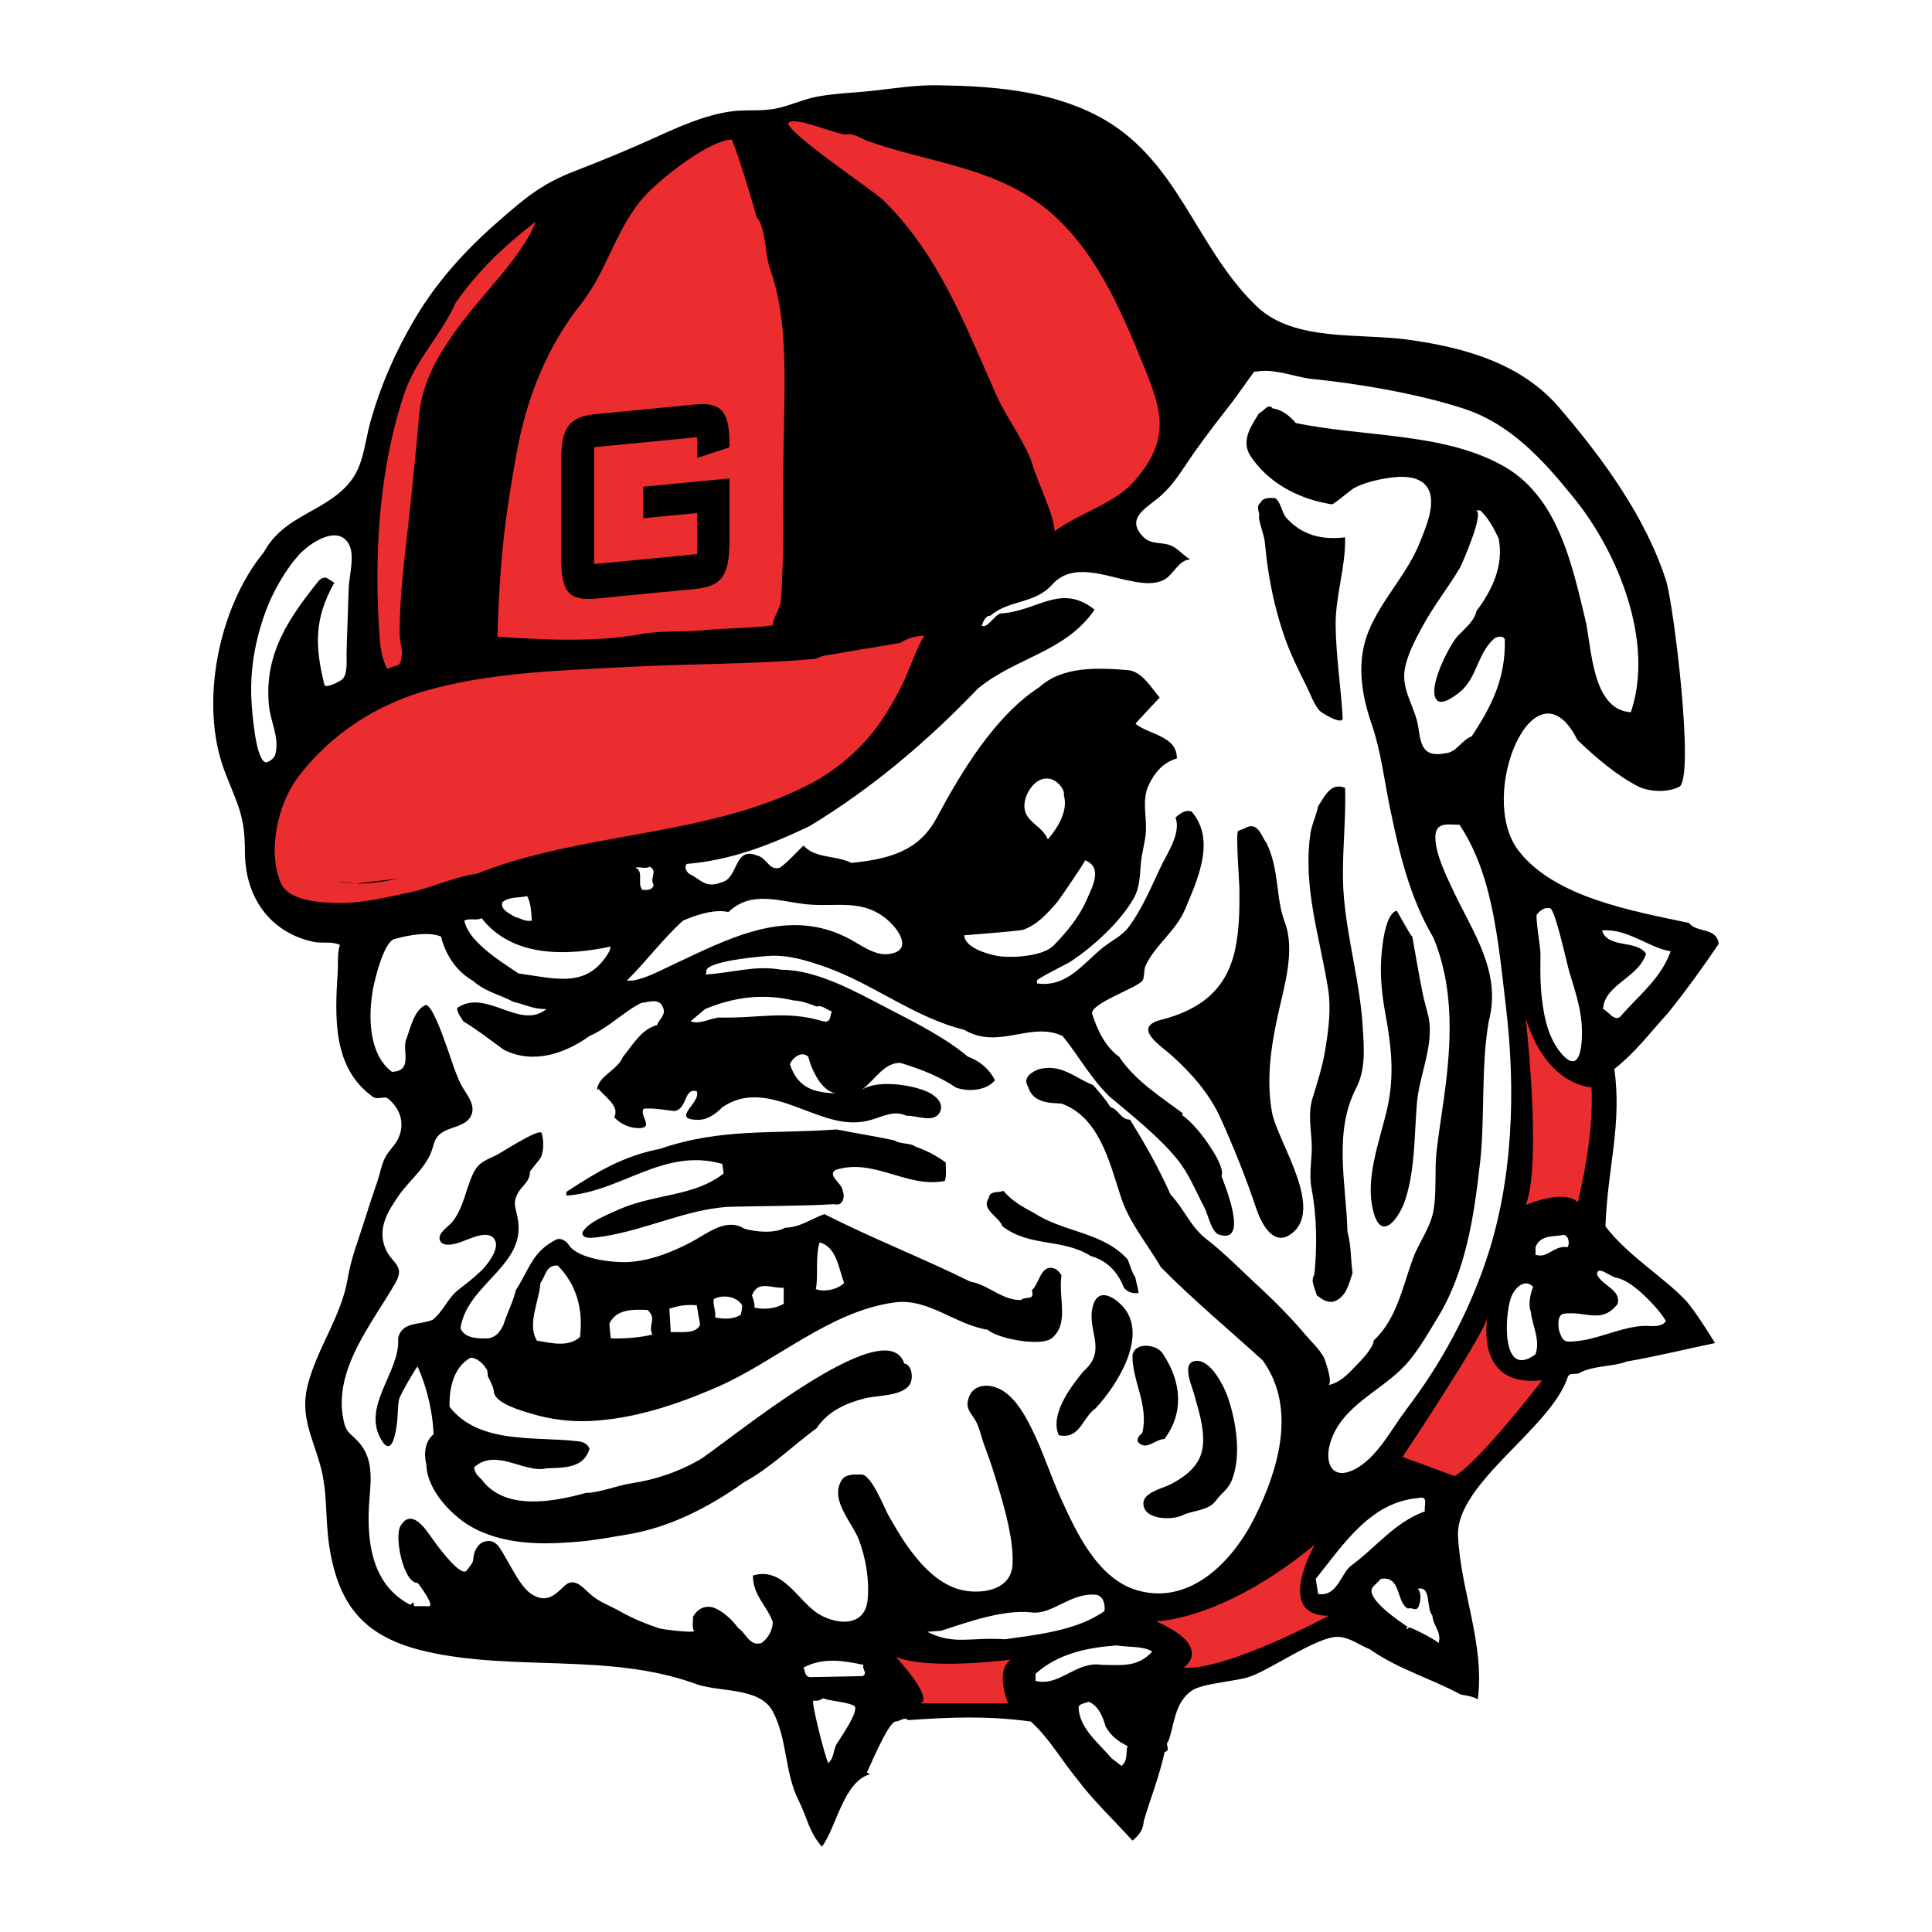
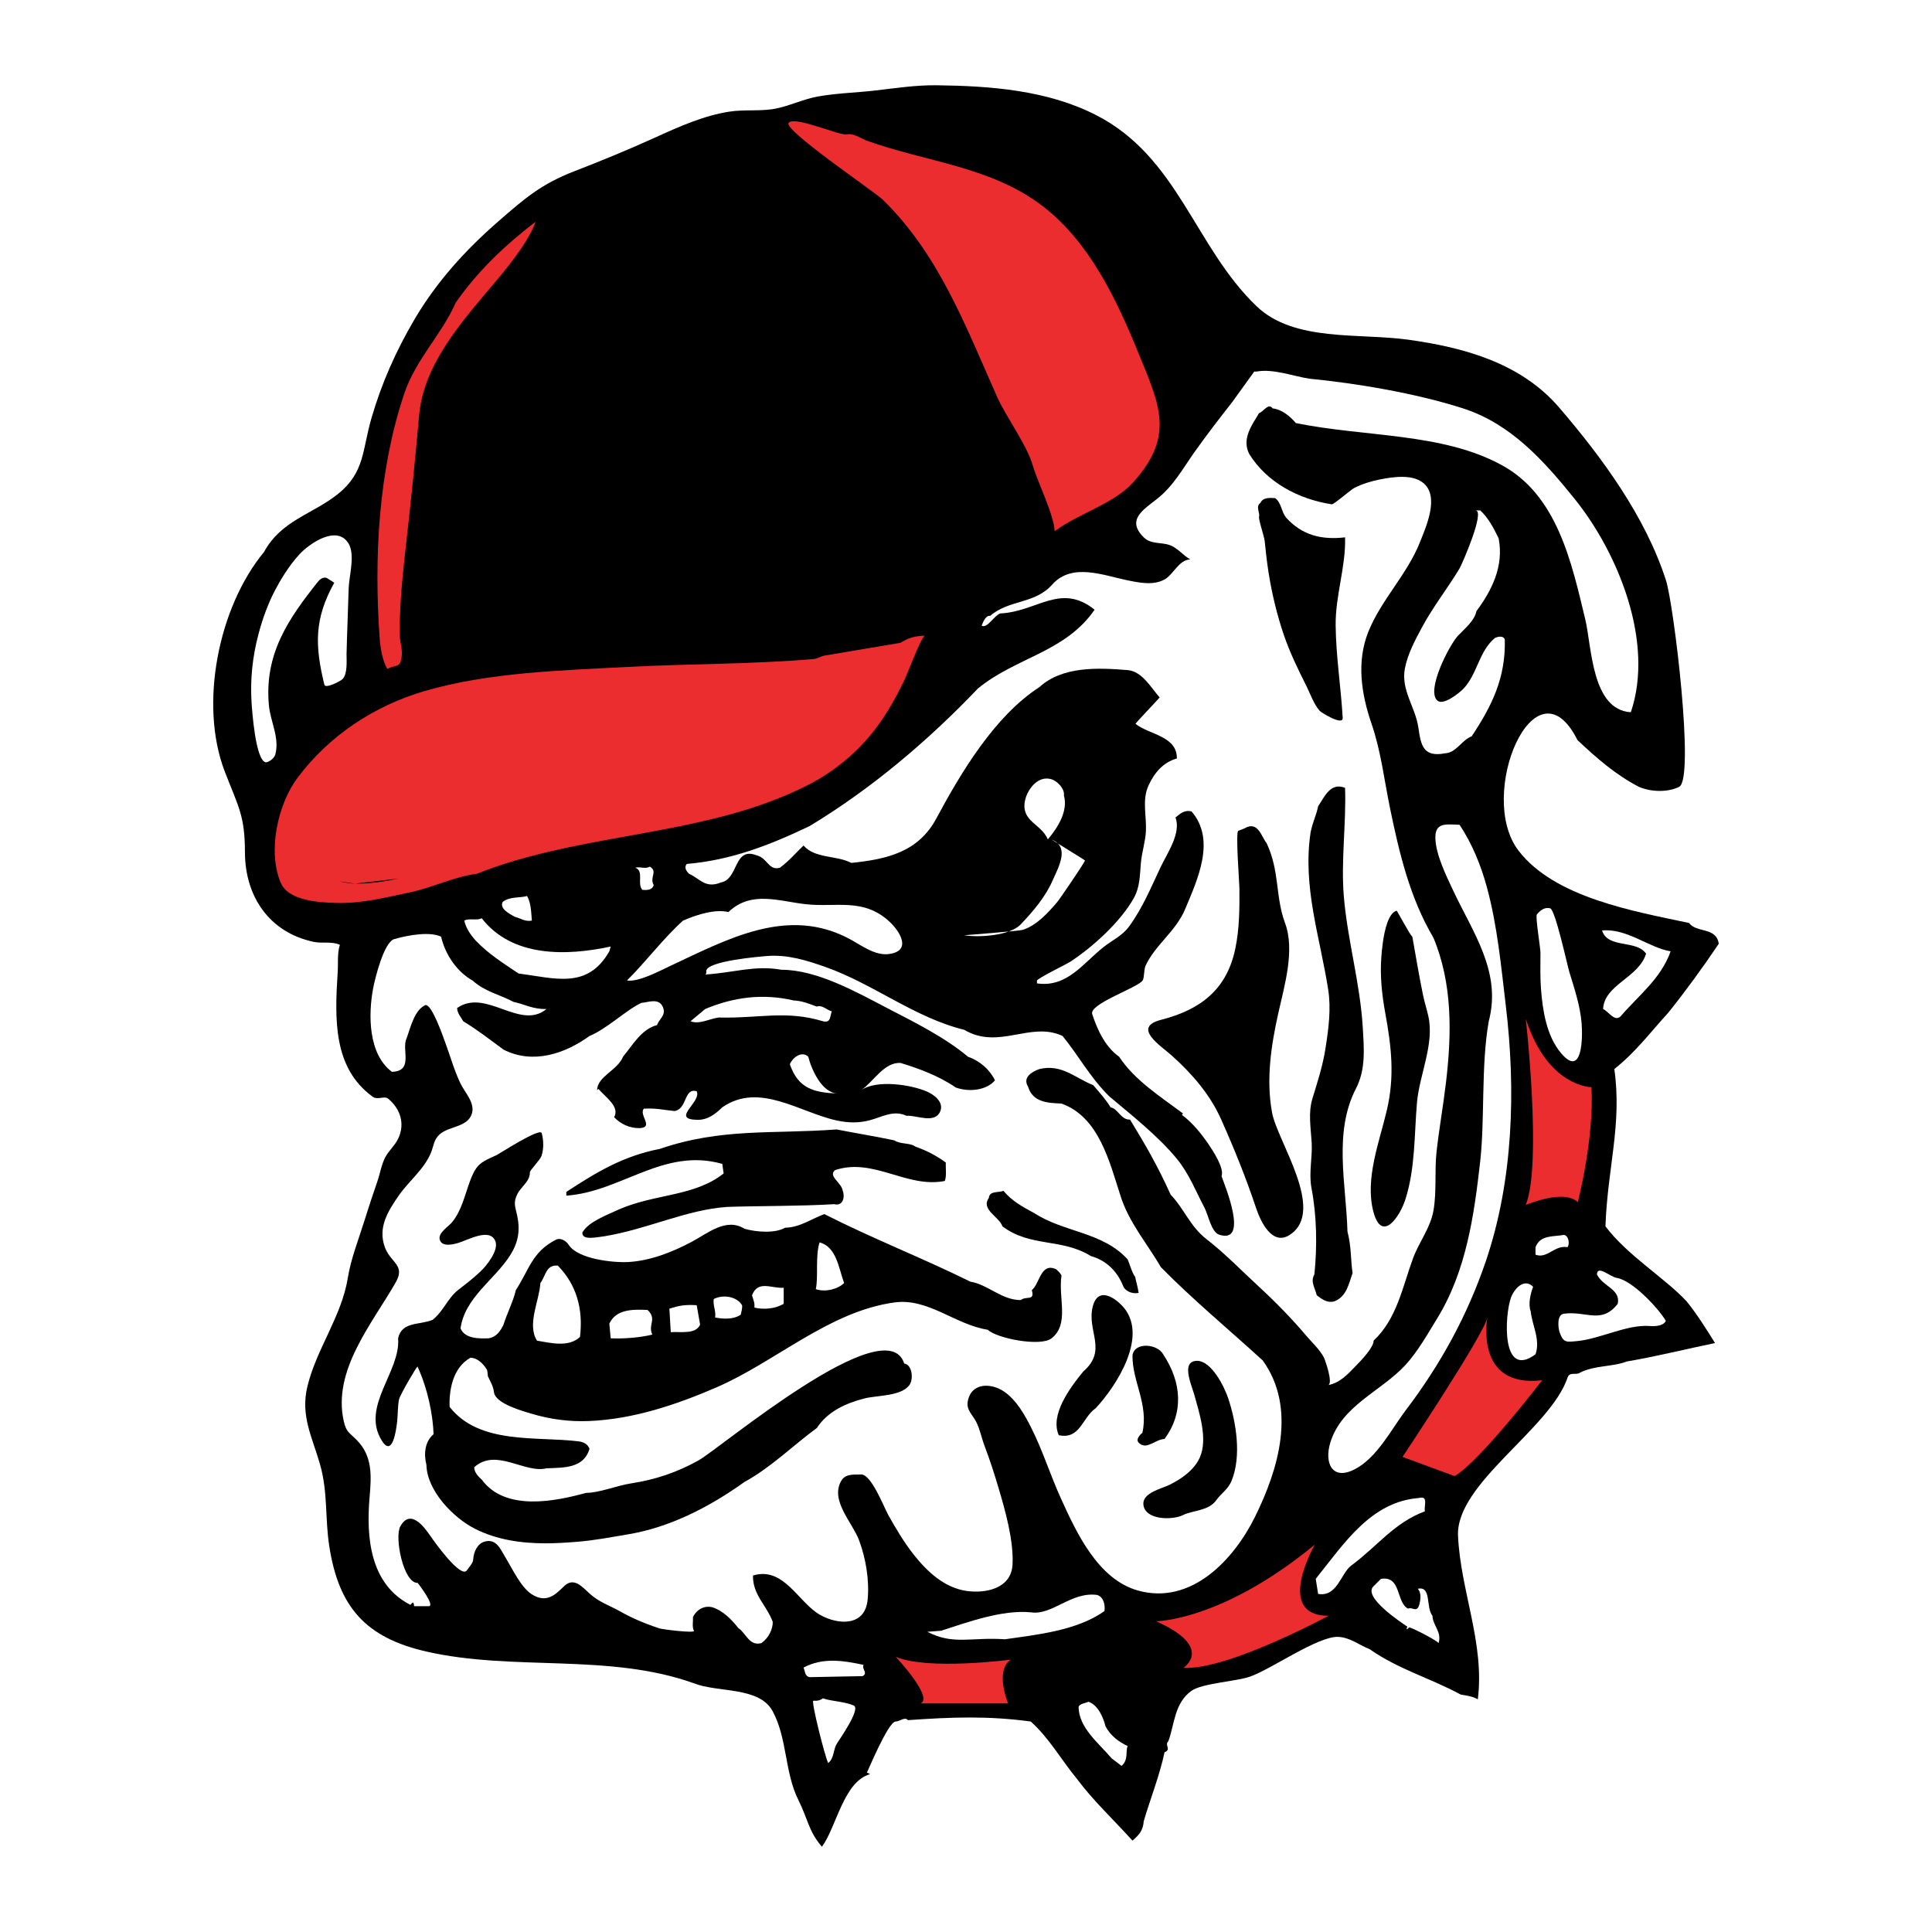
<svg xmlns="http://www.w3.org/2000/svg" version="1.0" id="Layer_1" x="0px" y="0px" width="192.756px" height="192.756px" viewBox="0 0 192.756 192.756" enable-background="new 0 0 192.756 192.756" xml:space="preserve">
  <g>
    <polygon fill-rule="evenodd" clip-rule="evenodd" fill="#FFFFFF" points="0,0 192.756,0 192.756,192.756 0,192.756 0,0  " />
    <path fill-rule="evenodd" clip-rule="evenodd" d="M69.024,12.162c-1.297,0.483-2.564,1.061-3.811,1.627   c-2.585,1.174-5.239,2.261-7.887,3.286c-3.351,1.297-4.969,2.713-7.62,5.023c-3.27,2.848-6.152,6.022-8.357,9.774   c-1.842,3.135-3.28,6.364-4.293,9.86c-0.918,3.166-0.652,5.389-3.318,7.536c-2.539,2.045-5.669,2.63-7.402,5.81   c-4.528,5.484-6.484,15.137-3.929,21.851c1.382,3.59,2.021,4.392,2.032,8.115c0.013,4.378,2.409,7.972,6.834,8.922   c0.888,0.191,1.801-0.079,2.637,0.301c-0.279,0.884-0.159,1.807-0.218,2.721c-0.307,4.732-0.443,9.533,3.438,12.394   c0.544,0.441,1.189-0.102,1.598,0.236c1.239,1.025,1.706,2.537,0.985,4.012c-0.327,0.67-0.905,1.148-1.258,1.801   c-0.402,0.744-0.522,1.621-0.797,2.412c-0.464,1.336-0.905,2.682-1.327,4.033c-0.568,1.82-1.324,3.723-1.628,5.613   c-0.62,3.861-3.138,7.09-4.039,10.859c-0.699,2.93,0.493,5.037,1.267,7.76c0.794,2.795,0.484,5.32,0.919,8.145   c0.938,6.092,3.636,9.139,9.692,10.523c8.705,1.99,18.181,0.125,26.694,3.166c2.354,0.949,6.501,0.301,7.845,2.773   c1.474,2.711,1.189,6.105,2.573,8.871c0.953,1.906,1.021,3.133,2.35,4.664c1.453-1.963,2.149-6.498,4.805-7.242   c-0.105-0.057-0.212-0.111-0.32-0.164c0.034,0.018,2.122-5.088,2.869-5.088c0.409,0,0.919-0.512,1.226-0.137   c4.393-0.307,7.933-0.443,12.257,0.137c1.872,1.701,2.928,3.676,4.63,5.754c1.601,2.145,3.541,3.949,5.517,6.129   c0.715-0.613,1.056-1.057,1.123-1.941c0.681-2.314,1.566-4.494,2.077-6.877c0.715-0.273-0.034-0.715,0.374-1.09   c0.613-1.602,0.579-3.814,2.315-5.039c1.079-0.762,4.401-0.92,5.826-1.412c2.103-0.725,6.754-4.027,8.78-3.969   c1.191,0.035,2.111,0.818,3.167,1.227c2.928,2.043,5.924,2.826,9.09,4.529c0.579,0.102,1.191,0.17,1.702,0.477   c0.7-5.598-1.723-10.816-1.975-16.312c-0.239-5.232,9.222-10.678,10.93-15.795c0.204-0.613,0.851-0.205,1.226-0.477   c1.396-0.75,3.337-0.58,4.665-1.123c2.689-0.443,6.162-1.295,8.818-1.84c-0.75-1.225-1.873-2.996-2.826-4.152   c-2.179-2.35-5.891-4.562-8.104-7.492c0.204-5.855,1.669-10.146,0.885-15.695c2.146-1.701,3.575-3.643,5.38-5.617   c1.668-2.078,3.337-4.359,5.039-6.878c-0.238-1.702-2.213-1.055-2.963-2.077c-5.477-1.169-13.414-2.514-17.021-7.226   c-4.243-5.542,1.673-19.453,5.888-11.023c1.839,1.736,3.813,3.473,6.129,4.665c1.259,0.545,2.928,0.545,4.018,0   c1.581-0.791-0.542-18.192-1.316-20.599c-2.042-6.347-6.356-12.234-10.658-17.243c-3.816-4.445-9.492-5.999-15.082-6.772   c-4.89-0.677-11.363,0.242-15.095-3.325c-6.2-5.928-7.813-14.892-16.042-19.09c-4.866-2.482-10.531-2.902-15.902-2.966   c-2.045-0.024-4.072,0.286-6.099,0.521c-1.902,0.22-3.833,0.261-5.72,0.596c-1.441,0.256-2.749,0.909-4.171,1.2   c-1.542,0.316-3.143,0.071-4.696,0.317C71.476,11.34,70.237,11.71,69.024,12.162L69.024,12.162z" />
    <path fill-rule="evenodd" clip-rule="evenodd" fill="#EB2D2F" d="M78.681,12.251c-0.603,0.681,8.57,6.871,9.378,7.657   c5.636,5.488,8.295,12.674,11.429,19.7c0.891,1.998,2.941,4.734,3.552,6.831c0.48,1.654,2.088,4.849,2.187,6.558   c2.385-1.779,5.904-2.719,7.85-4.893c4.157-4.646,2.632-7.673,0.489-12.921c-2.155-5.271-4.848-10.983-9.457-14.556   c-5.184-4.018-11.626-4.44-17.583-6.577c-0.543-0.195-1.389-0.79-1.992-0.644C83.792,13.584,79.323,11.533,78.681,12.251   L78.681,12.251z" />
-     <path fill-rule="evenodd" clip-rule="evenodd" fill="#EB2D2F" d="M64.579,19.292c-3.046,3.118-3.912,7.625-6.587,10.997   c-3.268,4.119-5.249,8.912-6.278,14.029c-0.363,1.807-0.652,3.627-0.939,5.448c-0.716,4.548-1.022,9.155-1.142,13.754   c4.562,0.34,10.078,0.544,14.197-0.238c2.035-0.387,4.372-0.2,6.456-0.409c2.249-0.226,4.588-0.172,6.809-0.484   c0.052-0.885,0.727-1.562,0.81-2.453c0.09-0.967,0.12-1.945,0.158-2.916c0.08-2.034,0.101-4.071,0.078-6.107   c-0.116-10.644,0.908-17.947-1.333-24.147c-0.517-1.432-0.342-4.014-1.366-5.192c-0.002-0.354-2.261-7.66-2.459-7.651   C70.768,14.024,66.247,17.556,64.579,19.292L64.579,19.292z" />
    <path fill-rule="evenodd" clip-rule="evenodd" fill="#EB2D2F" d="M45.471,30.187c-1.443,3.261-3.995,5.653-5.159,9.142   c-2.562,7.682-3.004,16.33-2.434,24.328c0.073,1.025,0.265,2.184,0.76,3.089c0.965-0.516,1.281-0.021,1.441-1.265   c0.095-0.734-0.212-1.533-0.21-2.274c0.003-0.987,0.036-1.973,0.092-2.958c0.113-1.979,0.328-3.949,0.552-5.917   c0.487-4.303,0.927-8.61,1.307-12.923c0.462-5.258,4.569-9.667,7.806-13.535c1.396-1.668,3.166-3.916,3.813-5.754   C50.34,24.501,47.719,26.987,45.471,30.187L45.471,30.187z" />
    <path fill-rule="evenodd" clip-rule="evenodd" fill="#FFFFFF" d="M122.93,40.129c-1.275,1.622-2.542,3.267-3.736,4.949   c-1.18,1.66-2.103,3.385-3.723,4.671c-1.393,1.107-3.135,2.109-1.358,3.864c0.724,0.714,1.733,0.461,2.602,0.775   c0.79,0.285,1.312,1.026,2.037,1.425c-1.164,0.046-1.657,1.51-2.59,2.014c-1.123,0.607-2.532,0.305-3.712,0.062   c-2.386-0.491-5.468-1.753-7.429,0.388c-1.736,2.009-4.358,1.533-6.23,3.167c-0.442-0.068-0.715,0.613-0.852,0.987   c0.579,0.272,1.158-0.919,1.839-1.226c3.711-0.17,6.026-3.098,9.431-0.375c-2.928,4.256-7.83,4.732-11.644,7.865   c-4.834,5.073-10.521,9.941-16.786,13.721c-3.984,1.907-7.831,3.404-12.257,3.779c-0.306,0.341-0.034,0.75,0.238,0.988   c1.124,0.511,1.601,1.498,3.201,0.851c1.736-0.34,1.226-3.609,3.541-2.69c1.056,0.238,1.192,1.566,2.315,1.226   c0.92-0.681,1.635-1.532,2.35-2.213c1.158,1.328,3.269,0.953,4.767,1.736c3.558-0.365,6.684-1.076,8.489-4.443   c2.464-4.594,5.815-10.205,10.271-13.091c2.315-2.111,5.856-1.941,8.817-1.702c1.433,0.115,2.335,1.765,3.188,2.73   c-0.143,0.187-2.452,2.595-2.408,2.631c1.343,1.086,4.159,1.198,4.124,3.457c-1.362,0.375-2.247,1.43-2.826,2.69   c-0.662,1.442-0.193,3.008-0.259,4.52c-0.047,1.079-0.415,2.153-0.507,3.24c-0.099,1.17-0.094,2.377-0.68,3.436   c-1.325,2.393-4.076,4.888-6.345,6.384c-0.35,0.23-3.343,1.69-3.343,1.896c0,0,0,0.271,0.007,0.273   c2.994,0.432,4.573-1.985,6.623-3.613c0.921-0.73,1.868-1.112,2.577-2.084c1.323-1.812,2.18-3.885,3.131-5.902   c0.632-1.338,2.083-3.411,1.484-4.949c0.478-0.408,0.92-0.783,1.601-0.612c2.463,2.843,0.597,6.8-0.638,9.752   c-0.933,2.229-2.99,3.561-3.951,5.654c-0.171,0.375-0.113,1.204-0.29,1.464c-0.493,0.729-5.361,2.332-5.028,3.354   c0.51,1.566,1.293,3.27,2.689,4.256c1.541,2.355,4.15,3.994,6.363,5.656c0.002,0.016-0.094,0.104-0.098,0.15   c1.06,0.76,2.037,2.02,2.639,2.906c0.449,0.664,1.612,2.42,1.308,3.197c0.281,0.82,2.808,6.836-0.245,5.84   c-0.774-0.254-1.09-1.996-1.446-2.67c-0.904-1.709-1.531-3.389-2.767-4.898c-1.839-2.248-4.597-4.426-6.742-6.23   c-1.905-1.873-3.098-4.121-4.663-6.027c-3.201-1.498-6.368,1.43-9.806-0.613c-4.943-1.207-9.067-4.58-13.845-6.267   c-1.873-0.661-3.745-1.244-5.743-1.102c-0.721,0.051-6.152,0.502-6.152,1.512c0,0.137,0.034,0.273-0.102,0.34   c2.826-0.17,4.937-0.953,7.592-0.476c3.586,0,7.53,2.25,10.627,3.859c2.633,1.365,5.725,2.9,7.997,4.822   c1.192,0.41,2.179,1.295,2.69,2.35c-0.852,1.021-2.622,1.191-3.916,0.715c-1.668-1.156-3.711-1.906-5.516-2.451   c-1.634-0.068-2.622,1.805-3.915,2.725c1.523-1.084,4.95-0.559,6.535,0.121c0.711,0.305,1.742,1.049,1.355,1.979   c-0.544,1.311-2.422,0.355-3.363,0.453c-1.286-0.607-2.42,0.109-3.653,0.438c-1.113,0.297-2.169,0.273-3.298,0.031   c-3.701-0.793-7.739-3.875-11.435-1.318c-0.687,0.686-1.478,1.268-2.48,1.25c-2.74-0.045,0.44-1.756-0.073-2.852   c-1.293-0.375-0.919,1.771-2.213,1.975c-1.022-0.102-1.838-0.307-3.064-0.238c-0.511,0.646,1.021,1.84-0.374,1.941   c-1.021,0.033-1.941-0.408-2.588-1.09c0.613-1.055-0.919-2.043-1.566-2.826l-0.136,0.137c0.035-1.396,2.043-1.975,2.587-3.338   c0.988-1.191,1.839-2.758,3.405-3.166c0.171-0.578,0.886-0.953,0.613-1.701c-0.375-1.09-1.532-0.545-2.179-0.512   c-1.532,0.715-3.438,2.588-5.175,3.303c-2.451,1.771-5.652,2.861-8.58,1.361c-1.396-1.021-2.553-1.939-4.018-2.826   c-0.238-0.441-0.613-0.816-0.613-1.326c2.894-2.01,6.265,2.281,8.92,0.102c-1.361,0.035-2.178-0.477-3.302-0.715   c-1.328-0.715-2.86-1.021-4.052-2.111c-1.532-0.851-2.724-2.519-3.167-4.392c-1.089-0.511-3.099-0.204-4.665,0.238   c-1.057,0.299-1.952,4.05-2.117,4.931c-0.489,2.609-0.496,6.549,1.879,8.314c2.213-0.068,0.919-2.248,1.464-3.338   c0.409-1.156,0.782-2.791,1.838-3.303c0.63-0.303,1.844,3.252,1.999,3.67c0.51,1.369,0.897,2.785,1.524,4.109   c0.44,0.93,1.496,1.955,1.146,3.049c-0.432,1.348-2.24,1.223-3.167,2.016c-0.66,0.566-0.615,1.176-0.929,1.914   c-0.707,1.66-2.211,2.799-3.217,4.258c-1.067,1.549-2.082,3.166-1.364,5.125c0.582,1.59,2.088,1.754,1.071,3.531   c-2.349,4.105-6.304,8.74-5.175,13.816c0.249,1.119,0.563,1.145,1.314,1.908c1.589,1.613,1.444,3.623,1.265,5.693   c-0.347,4.012,0.045,8.678,4.07,10.732l0.238-0.238c0.136,0.068,0.102,0.238,0.136,0.373c0,0,1.352,0,1.458,0   c0.679,0-1.018-2.225-1.099-2.32c-1.425,0.047-2.341-4.568-1.737-5.646c0.994-1.771,2.326-0.035,3.023,0.988   c0.303,0.445,3.017,4.287,3.624,3.396c0.255-0.375,0.624-0.736,0.626-1.082c0.045-0.725,0.392-1.58,1.159-1.787   c1.167-0.316,1.581,0.809,2.062,1.594c0.662,1.082,1.54,2.986,2.627,3.672c1.445,0.912,2.316,0.076,3.214-0.803   c0.959-0.941,1.783,0.021,2.52,0.699c0.981,0.904,1.944,1.168,3.084,1.812c1.23,0.695,2.56,1.25,3.903,1.688   c0.354,0.115,3.599,0.508,3.454,0.242c-0.205-0.375-0.069-0.92-0.102-1.361c0.442-0.887,1.26-1.158,1.94-0.988   c1.124,0.375,1.975,1.293,2.588,2.076c0.783,0.51,1.089,1.84,2.315,1.498c0.75-0.545,1.124-1.396,1.124-2.111   c-0.613-1.668-2.009-2.689-1.975-4.629c3.093-0.932,4.521,2.701,6.692,3.926c1.811,1.02,4.475,1.168,4.744-1.482   c0.198-1.949-0.174-4.17-0.865-5.996c-0.666-1.76-2.91-3.953-1.753-5.912c0.443-0.75,1.396-0.58,1.975-0.613   c1.001-0.059,2.295,3.307,2.704,4.037c0.763,1.357,1.561,2.711,2.526,3.936c1.337,1.697,3.059,3.32,5.271,3.641   c1.91,0.277,4.475-0.225,4.602-2.625c0.127-2.395-0.729-5.404-1.396-7.648c-0.42-1.414-0.869-2.82-1.396-4.199   c-0.302-0.791-0.453-1.658-0.843-2.414c-0.348-0.676-0.983-1.168-0.836-2.002c0.34-1.938,2.358-1.867,3.613-1.01   c1.246,0.852,2.066,2.312,2.73,3.631c1.14,2.266,1.895,4.701,2.941,7.008c1.568,3.461,3.724,8.131,7.733,9.23   c5.315,1.459,9.532-3.094,11.643-7.357c2.336-4.723,4.188-10.842,0.781-15.6c-3.234-2.961-7.048-6.129-10.181-9.328   c-1.327-2.316-3.234-4.494-4.052-7.219c-1.055-3.234-2.111-7.762-5.855-9.09c-1.26-0.068-2.86-0.068-3.337-1.703   c-0.579-0.92,0.442-1.498,1.123-1.736c2.214-0.545,3.575,0.885,5.38,1.6c0.613,0.715,1.26,1.43,1.736,2.215   c0.749,0.135,1.021,1.258,1.94,1.225c1.601,2.621,2.758,4.631,4.053,7.49c1.385,1.455,1.932,3.168,3.604,4.461   c1.824,1.412,3.494,3.143,5.193,4.709c1.644,1.516,3.275,3.176,4.713,4.879c0.599,0.709,1.304,1.334,1.759,2.156   c0.145,0.262,0.986,2.697,0.428,2.793c1.209-0.207,2.021-1.139,2.831-1.971c0.452-0.465,1.743-1.795,1.721-2.469   c2.323-2.16,2.883-5.369,3.935-8.217c0.612-1.656,1.741-3.02,2.043-4.793c0.331-1.936,0.085-3.924,0.306-5.873   c0.26-2.303,0.666-4.586,0.938-6.885c0.574-4.848,0.659-9.846-1.255-14.429c-2.361-3.988-3.413-8.476-4.338-12.96   c-0.585-2.843-0.892-5.641-1.84-8.397c-1.026-2.984-1.518-6.221-0.291-9.225c1.295-3.174,3.853-5.674,5.113-8.851   c0.6-1.511,1.935-4.447,0.452-5.842c-1.085-1.02-3.11-0.705-4.436-0.445c-0.882,0.173-1.734,0.438-2.543,0.84   c-0.364,0.18-2.048,1.673-2.265,1.64c-3.336-0.511-6.503-2.213-8.239-5.039c-0.749-1.499,0.272-2.86,0.987-4.052   c0.478-0.17,0.92-1.056,1.362-0.477c0.92,0.102,1.736,0.783,2.315,1.464c6.844,1.396,14.572,0.954,20.462,4.154   c5.616,2.986,7.048,9.765,8.414,15.444c0.648,2.696,0.621,9.016,4.543,9.252c2.37-6.995-1.262-15.895-5.613-21.292   c-3.048-3.781-6.351-7.488-11.123-9.022c-4.767-1.532-10.759-2.52-15.32-2.962c-1.601-0.238-3.609-1.021-5.278-0.715h-0.238   L122.93,40.129L122.93,40.129z" />
    <path fill-rule="evenodd" clip-rule="evenodd" d="M125.756,50.173c-0.511,0.34-0.034,1.021-0.137,1.362   c-0.083,0.278,0.513,1.969,0.561,2.461c0.103,1.049,0.222,2.095,0.386,3.136c0.335,2.12,0.838,4.209,1.531,6.241   c0.601,1.756,1.41,3.411,2.242,5.069c0.413,0.823,0.717,1.774,1.326,2.481c0.138,0.16,2.344,1.53,2.296,0.699   c-0.173-3.016-0.67-6.144-0.703-9.219c-0.034-3.004,1.022-5.82,0.941-8.792c-2.35,0.272-4.29-0.204-5.89-1.975   c-0.477-0.612-0.477-1.498-1.09-1.94C126.641,49.663,125.994,49.628,125.756,50.173L125.756,50.173z" />
    <path fill-rule="evenodd" clip-rule="evenodd" fill="#FFFFFF" d="M147.206,50.922c1.023,0-1.37,5.435-1.586,5.794   c-1.195,1.988-2.645,3.816-3.744,5.863c-0.688,1.281-1.422,2.649-1.705,4.088c-0.427,2.175,1.048,3.875,1.341,5.931   c0.251,1.756,0.482,2.968,2.63,2.565c1.191-0.068,1.634-1.293,2.689-1.702c2.009-3.03,3.405-5.822,3.303-9.669   c-0.171-0.409-0.715-0.272-0.987-0.136c-1.596,1.324-1.741,3.558-3.101,5.017c-0.426,0.457-2.004,1.719-2.609,1.247   c-1.232-0.963,1.189-5.616,2.032-6.502c0.682-0.715,1.635-1.464,1.839-2.452c1.498-2.009,2.758-4.46,2.213-7.252   c-0.477-0.987-1.021-2.043-1.838-2.792H147.206L147.206,50.922z" />
    <path fill-rule="evenodd" clip-rule="evenodd" fill="#FFFFFF" d="M29.866,55.314c-1.072,1.167-1.928,2.627-2.43,3.585   c-0.728,1.391-1.259,2.898-1.659,4.413c-0.583,2.205-0.827,4.498-0.679,6.774c0.059,0.9,0.391,5.635,1.375,5.962   c0.205,0.068,0.852-0.306,0.987-0.75c0.463-1.66-0.471-3.271-0.628-4.903c-0.491-5.121,1.926-8.647,4.918-12.392   c0.136-0.17,0.477-0.477,0.851-0.341l0.749,0.477c-2.009,3.609-1.941,6.264-0.987,10.18c0.102,0.421,1.645-0.368,1.836-0.589   c0.481-0.554,0.376-1.771,0.376-2.476c0.049-2.172,0.153-4.342,0.21-6.514c0.033-1.253,0.674-3.377-0.01-4.511   C33.624,52.32,30.868,54.224,29.866,55.314L29.866,55.314z" />
    <path fill-rule="evenodd" clip-rule="evenodd" fill="#FFFFFF" d="M102.574,79.032c-0.166,0.314-0.281,0.648-0.332,0.962   c-0.324,1.982,1.639,2.191,2.302,3.75c0.987-1.158,2.043-2.826,1.601-4.392c0.102-0.579-0.579-1.396-1.226-1.601   C103.904,77.432,103.038,78.154,102.574,79.032L102.574,79.032z" />
    <path fill-rule="evenodd" clip-rule="evenodd" d="M131.51,80.441c-0.204,0.988-0.511,1.464-0.749,2.588   c-0.824,5.429,0.919,10.397,1.751,15.686c0.307,1.957,0.037,3.932-0.267,5.877c-0.274,1.758-0.81,3.396-1.297,4.984   c-0.446,1.459-0.169,2.922-0.082,4.406c0.088,1.506-0.304,3.049-0.02,4.543c0.533,2.803,0.581,5.793,0.288,8.629   c-0.408,0.715,0.035,1.26,0.239,2.078c0.511,0.373,0.986,0.783,1.736,0.613c1.26-0.479,1.464-1.807,1.838-2.826   c-0.204-1.363-0.102-2.555-0.511-4.154c-0.126-4.709-1.421-9.869,0.858-14.283c0.984-1.906,0.793-3.982,0.667-6.105   c-0.262-4.387-1.523-8.666-1.888-13.057c-0.295-3.545,0.251-7.283,0.124-10.817C132.735,78.024,132.156,79.488,131.51,80.441   L131.51,80.441z" />
    <path fill-rule="evenodd" clip-rule="evenodd" fill="#FFFFFF" d="M143.32,82.856c-0.081,0.193-0.121,0.446-0.112,0.777   c0.046,1.639,1.066,3.702,1.752,5.166c1.98,4.233,4.882,8.162,3.573,13.092c-0.783,4.461-0.375,9.705-0.851,13.961   c-0.604,5.387-1.391,10.959-4.287,15.676c-0.954,1.555-1.938,3.312-3.174,4.658c-2.414,2.625-6.371,4.033-7.499,7.76   c-0.614,2.027,0.195,3.793,2.418,2.656c2.257-1.152,3.659-3.988,5.136-5.934c3.453-4.545,6.139-9.453,7.975-14.865   c2.733-8.055,2.991-17.076,1.986-25.453c-0.475-3.964-0.837-7.962-1.888-11.827c-0.598-2.199-1.465-4.327-2.728-6.236   C144.603,82.267,143.642,82.085,143.32,82.856L143.32,82.856z" />
    <path fill-rule="evenodd" clip-rule="evenodd" d="M123.543,82.893c-0.284,0.11,0.109,5.182,0.114,5.73   c0.018,2.002,0.001,4.037-0.406,6.005c-0.848,4.105-3.482,6.113-7.403,7.117c-2.969,0.76-0.021,2.594,1.08,3.586   c2.016,1.816,3.799,3.865,4.912,6.365c1.305,2.926,2.468,5.805,3.487,8.852c0.439,1.314,1.603,3.818,3.373,2.643   c3.623-2.402-1.265-9.318-1.789-12.195c-0.606-3.328-0.092-6.701,0.638-9.967c0.601-2.684,1.668-6.229,0.658-8.944   c-0.987-2.655-0.511-5.141-1.839-7.967c-0.511-0.613-0.852-2.281-2.213-1.464L123.543,82.893L123.543,82.893z" />
-     <path fill-rule="evenodd" clip-rule="evenodd" fill="#FFFFFF" d="M108.249,85.866c-0.176,0.397-2.521,3.843-2.784,4.149   c-0.921,1.073-2.008,2.28-3.385,2.746c-0.411,0.139-5.878,0.54-5.877,0.551c0.04,1.244,2.368,1.902,3.333,2.062   c1.404,0.233,4.528,0.065,5.621-1.075c1.247-1.302,2.476-2.744,3.205-4.41c0.565-1.294,1.752-3.33-0.104-4.06   C108.263,85.831,108.26,85.843,108.249,85.866L108.249,85.866z" />
+     <path fill-rule="evenodd" clip-rule="evenodd" fill="#FFFFFF" d="M108.249,85.866c-0.176,0.397-2.521,3.843-2.784,4.149   c-0.921,1.073-2.008,2.28-3.385,2.746c-0.411,0.139-5.878,0.54-5.877,0.551c1.404,0.233,4.528,0.065,5.621-1.075c1.247-1.302,2.476-2.744,3.205-4.41c0.565-1.294,1.752-3.33-0.104-4.06   C108.263,85.831,108.26,85.843,108.249,85.866L108.249,85.866z" />
    <path fill-rule="evenodd" clip-rule="evenodd" fill="#FFFFFF" d="M63.38,86.57c0.919,0.34,0.136,1.6,0.715,2.213   c0.442,0.034,0.988,0.034,1.124-0.477c-0.443-0.817,0.442-1.328-0.375-1.839C64.3,86.74,63.96,86.434,63.38,86.57L63.38,86.57z" />
    <path fill-rule="evenodd" clip-rule="evenodd" fill="#FFFFFF" d="M50.136,90.009c-0.272,0.681,0.647,1.124,1.226,1.464   c0.579,0.136,1.022,0.511,1.703,0.375c-0.069-0.749-0.069-1.737-0.477-2.452C51.907,89.601,50.783,89.43,50.136,90.009   L50.136,90.009z" />
    <path fill-rule="evenodd" clip-rule="evenodd" fill="#FFFFFF" d="M72.675,90.996c-1.294-0.306-3.03,0.205-4.528,0.852   c-2.018,1.824-3.661,4.059-5.596,5.975c1.154,0.186,3.326-0.991,4.348-1.467c5.703-2.658,11.713-5.999,17.915-2.648   c1.117,0.603,2.464,1.636,3.813,1.482c2.394-0.274,1.196-2.255,0.067-3.281c-2.571-2.337-5.235-1.374-8.242-1.69   C77.733,89.932,74.968,88.805,72.675,90.996L72.675,90.996z" />
    <path fill-rule="evenodd" clip-rule="evenodd" fill="#FFFFFF" d="M153.334,91.235c-0.17,0.205,0.358,3.325,0.357,3.809   c-0.001,1.216-0.039,2.431,0.055,3.644c0.167,2.145,0.553,4.645,1.974,6.352c2.163,2.596,2.191-1.52,2.079-2.936   c-0.14-1.75-0.718-3.461-1.226-5.13c-0.202-0.665-1.408-6.234-1.911-6.352C154.083,90.486,153.675,90.826,153.334,91.235   L153.334,91.235z" />
    <path fill-rule="evenodd" clip-rule="evenodd" d="M137.969,94.021c-0.088,0.62-0.133,1.17-0.154,1.47   c-0.138,1.858,0.054,3.733,0.39,5.562c0.616,3.363,0.955,6.301,0.169,9.676c-0.737,3.164-2.213,6.865-1.355,10.148   c0.832,3.186,2.646,0.529,3.205-1.236c0.988-3.119,0.87-6.408,1.148-9.631c0.241-2.779,1.742-5.814,1.143-8.582   c-0.148-0.686-0.4-1.461-0.554-2.219c-0.381-1.877-0.733-3.945-1.053-5.758c-0.214-0.121-1.522-2.604-1.566-2.591   C138.539,91.091,138.154,92.712,137.969,94.021L137.969,94.021z" />
    <path fill-rule="evenodd" clip-rule="evenodd" fill="#FFFFFF" d="M46.322,91.848c0.17,0.749,0.579,1.362,1.124,1.975   c1.293,1.362,2.724,2.247,4.29,3.303c3.677,0.477,6.877,1.6,9.057-2.213l0.136-0.477c-4.426,0.953-9.839,1.09-12.87-2.826   C47.548,91.881,46.833,91.575,46.322,91.848L46.322,91.848z" />
    <path fill-rule="evenodd" clip-rule="evenodd" fill="#FFFFFF" d="M159.838,92.835c0.578,1.839,3.404,0.885,4.392,2.315   c-0.749,2.418-4.154,3.065-4.29,5.516c0.579,0.273,1.123,1.293,1.736,0.748c1.805-2.109,4.018-3.744,5.005-6.502   C164.535,94.571,162.322,92.597,159.838,92.835L159.838,92.835z" />
    <path fill-rule="evenodd" clip-rule="evenodd" fill="#FFFFFF" d="M68.896,101.891c0.851,0.342,1.873-0.238,2.792-0.373   c4.085,0.102,6.707-0.75,10.418,0.373c0.817,0.205,0.681-0.51,0.886-0.986c-0.511-0.137-0.987-0.682-1.498-0.477   c-0.75-0.273-1.464-0.58-2.315-0.613c-3.064-0.715-5.958-0.34-8.818,0.852L68.896,101.891L68.896,101.891z" />
    <path fill-rule="evenodd" clip-rule="evenodd" fill="#FFFFFF" d="M78.804,106.182c0.837,2.43,2.396,2.824,4.771,2.92   c-1.595-0.064-2.621-2.422-2.933-3.67C79.962,104.785,79.042,105.568,78.804,106.182L78.804,106.182z" />
    <path fill-rule="evenodd" clip-rule="evenodd" d="M65.832,114.625c-3.678,0.715-6.298,2.316-9.329,4.291v0.373   c5.481-0.373,9.704-4.834,15.56-3.166l0.136,0.953c-2.928,2.316-6.81,2.01-10.418,3.576c-1.226,0.578-3.064,1.225-3.677,2.314   c-0.068,0.852,1.532,0.443,2.212,0.375c4.325-0.715,8.172-2.656,12.257-2.928c2.963-0.102,7.423-0.068,10.658-0.273   c0.885,0.238,1.089-0.748,0.851-1.328c-0.102-0.816-1.532-1.498-0.749-2.076c3.848-1.26,7.116,1.838,10.93,1.09   c0.204-0.545,0.068-1.227,0.102-1.84c-1.021-0.748-2.009-1.225-3.064-1.6c-0.442-0.375-1.464-0.203-2.077-0.613   c-1.77-0.373-3.848-0.715-5.754-1.088C77.034,113.162,71.995,112.516,65.832,114.625L65.832,114.625z" />
    <path fill-rule="evenodd" clip-rule="evenodd" d="M48.344,115.826c-0.695,0.404-1.023,0.855-1.458,2.027   c-0.521,1.4-0.818,2.904-1.784,4.09c-0.343,0.422-1.419,1.064-1.23,1.734c0.211,0.75,1.263,0.492,1.799,0.346   c0.944-0.26,3.262-1.627,3.768-0.137c0.301,0.883-0.863,2.352-1.438,2.908c-0.703,0.682-1.508,1.299-2.281,1.898   c-1.065,0.828-1.476,2.145-2.563,2.99c-1.294,0.545-3.064,0.135-3.439,1.838c0.271,3.322-3.704,6.758-1.66,10.156   c1.105,1.836,1.474-1.014,1.566-1.854c0.08-0.729,0.045-1.471,0.184-2.189c0.088-0.453,1.809-3.381,1.851-3.287   c1.056,2.314,1.532,4.869,1.6,6.742c-0.885,0.748-0.988,1.975-0.715,3.064c0.06,2.584,2.677,5.266,4.809,6.357   c2.181,1.117,4.636,1.467,7.062,1.469c1.051,0,2.101-0.068,3.148-0.152c1.797-0.143,3.307-0.447,5.072-0.74   c4.206-0.695,8.174-2.744,11.641-5.232c2.587-1.396,4.971-3.744,7.218-5.379c1.089-1.662,2.874-2.465,4.735-2.947   c1.267-0.328,3.668-0.199,4.507-1.344c0.418-0.57,0.289-2.025-0.521-2.146c-1.777-5.555-18.338,8.436-20.495,9.65   c-2.125,1.197-4.31,1.928-6.715,2.303c-1.532,0.238-3.2,0.953-4.528,0.953c-3.099,0.852-8.069,1.873-10.418-1.328   c-0.306-0.271-0.749-0.715-0.749-1.225c2.179-1.977,5.039,0.646,7.217,0.102c1.771-0.068,3.712,0,4.291-1.941   c-0.17-0.441-0.545-0.682-1.09-0.748c-4.2-0.521-9.91,0.355-12.869-3.439c-0.068-1.635,0.306-3.916,2.076-4.902   c0.682,0,1.26,0.578,1.601,1.123c0.136,0.205,0.103,0.477,0.136,0.715c0.204,0.443,0.545,0.988,0.613,1.602   c0.129,1.141,2.928,1.9,3.742,2.143c1.889,0.564,3.789,0.814,5.76,0.73c4.396-0.184,8.714-1.629,12.722-3.369   c5.885-2.553,11.218-7.568,17.714-8.459c3.371-0.477,6.061,2.213,9.329,2.723c0.909,0.871,5.277,1.715,6.367,0.852   c1.805-1.43,0.646-4.018,0.987-6.264c-0.103-0.238-0.307-0.41-0.512-0.613c-1.565-0.75-1.634,1.395-2.45,2.076   c0.34,1.125-0.614,0.545-1.09,0.988c-1.94,0-3.234-1.533-5.04-1.84c-4.834-2.383-9.669-4.256-14.572-6.74   c-1.43,0.545-2.451,1.328-3.916,1.361c-0.987,0.578-2.86,0.443-4.052,0.102c-1.812-1.152-3.69,0.469-5.253,1.299   c-1.94,1.031-4.122,1.895-6.332,2.02c-1.475,0.084-5.037-0.283-5.949-1.717c-0.238-0.375-0.851-0.783-1.328-0.477   c-2.315,1.191-2.622,2.961-3.949,5.004c-0.204,0.988-0.919,2.418-1.226,3.439c-0.306,0.646-0.714,1.225-1.463,1.361   c-0.954,0.033-2.383,0.068-2.826-0.988c0.428-3.076,3.374-4.826,4.937-7.273c0.825-1.289,1.031-2.484,0.716-3.977   c-0.187-0.883-0.429-1.287,0.034-2.186c0.373-0.725,1.244-1.219,1.231-2.135c-0.003-0.209,1.036-1.252,1.162-1.635   c0.235-0.719,0.214-1.541,0.023-2.27c-0.158-0.602-4.214,2.057-4.564,2.213C49.012,115.484,48.644,115.65,48.344,115.826   L48.344,115.826z" />
    <path fill-rule="evenodd" clip-rule="evenodd" d="M98.653,119.527c-0.816,1.158,1.021,1.84,1.362,2.826   c2.792,2.111,5.924,1.158,8.818,2.963c1.566,0.441,2.621,1.531,3.2,2.928c0.171,0.545,0.886,0.885,1.566,0.75   c-0.067-0.545-0.271-1.191-0.341-1.602c-0.271-0.305-0.511-1.156-0.749-1.736c-2.485-2.758-6.366-2.689-9.329-4.629   c-1.157-0.613-2.247-1.227-3.063-2.215C99.607,119.018,98.722,118.779,98.653,119.527L98.653,119.527z" />
    <path fill-rule="evenodd" clip-rule="evenodd" fill="#FFFFFF" d="M153.198,124.432v0.748c1.191,0.443,1.872-0.986,3.2-0.748   c0.238-0.375,0.102-1.158-0.374-1.227C155.002,123.41,153.675,123.172,153.198,124.432L153.198,124.432z" />
    <path fill-rule="evenodd" clip-rule="evenodd" fill="#FFFFFF" d="M81.766,123.955c-0.442,1.43-0.102,3.473-0.375,4.664   c1.021,0.34,2.247-0.035,2.826-0.613C83.673,126.541,83.468,124.396,81.766,123.955L81.766,123.955z" />
    <path fill-rule="evenodd" clip-rule="evenodd" fill="#FFFFFF" d="M53.916,128.006c-0.103,1.771-1.362,4.119-0.34,5.754   c1.43,0.238,3.166,0.682,4.29-0.375c0.341-2.824-0.374-5.242-2.213-7.115C54.46,126.168,54.46,127.291,53.916,128.006   L53.916,128.006z" />
    <path fill-rule="evenodd" clip-rule="evenodd" fill="#FFFFFF" d="M159.327,127.154c0.612,1.227,2.383,1.465,2.076,2.928   c-1.635,2.078-3.132,0.682-5.38,0.988c-0.716,0.098-0.57,1.424-0.422,1.842c0.378,1.074,0.663,0.992,1.76,0.887   c2.306-0.219,4.947-1.678,7.243-1.502c0.442,0.033,1.327,0.033,1.6-0.512c-0.751-1.275-3.348-4.043-4.903-4.289   C160.654,127.393,159.36,126.168,159.327,127.154L159.327,127.154z" />
    <path fill-rule="evenodd" clip-rule="evenodd" fill="#FFFFFF" d="M150.747,129.471c-0.627,1.74-0.994,8.189,2.451,5.65   c0.511-1.463-0.341-2.893-0.477-4.289c-0.272-0.682-0.034-1.736,0.238-2.451C152.041,127.461,151.053,128.619,150.747,129.471   L150.747,129.471z" />
    <path fill-rule="evenodd" clip-rule="evenodd" fill="#FFFFFF" d="M75.025,129.232c0.102,0.373,0.306,0.748,0.238,1.225   c0.987,0.238,2.111,0.104,2.928-0.375v-1.6C76.897,128.551,75.637,127.699,75.025,129.232L75.025,129.232z" />
    <path fill-rule="evenodd" clip-rule="evenodd" d="M109.182,129.893c-0.062,0.135-0.117,0.291-0.162,0.471   c-0.61,2.438,1.515,4.338-0.935,6.461c-1.396,1.703-3.337,4.357-2.451,6.367c2.145,0.443,2.315-1.736,3.677-2.689   c2.059-2.195,5.449-7.373,2.594-10.283C111.109,129.408,109.782,128.607,109.182,129.893L109.182,129.893z" />
    <path fill-rule="evenodd" clip-rule="evenodd" fill="#FFFFFF" d="M71.211,129.605c-0.102,0.648,0.239,1.158,0.137,1.84   c0.817,0.17,1.838,0.203,2.553-0.273c0.068-0.305,0.171-0.611,0.136-0.953C73.493,129.334,72.131,129.129,71.211,129.605   L71.211,129.605z" />
    <path fill-rule="evenodd" clip-rule="evenodd" fill="#FFFFFF" d="M66.785,130.561l0.137,2.35c1.056-0.07,2.486,0.236,2.928-0.75   l-0.341-1.941C68.352,130.15,67.773,130.254,66.785,130.561L66.785,130.561z" />
    <path fill-rule="evenodd" clip-rule="evenodd" fill="#FFFFFF" d="M60.793,132.059l0.136,1.463c1.158,0.068,2.997-0.068,4.154-0.375   c-0.477-0.986,0.51-1.531-0.477-2.451C63.176,130.627,61.474,130.594,60.793,132.059L60.793,132.059z" />
    <path fill-rule="evenodd" clip-rule="evenodd" d="M112.988,135.223c-0.034,2.59,1.634,4.904,0.987,7.73   c-0.341,0.271-0.75,0.783-0.238,1.09c0.715,0.578,1.566-0.443,2.451-0.479c1.906-2.586,1.736-5.617-0.137-8.443   C115.474,134.066,113.192,133.861,112.988,135.223L112.988,135.223z" />
    <path fill-rule="evenodd" clip-rule="evenodd" d="M118.541,136.688c-0.011,0.789,0.451,1.879,0.603,2.428   c0.509,1.844,1.378,4.439,0.567,6.285c-0.551,1.256-1.816,2.139-3.019,2.734c-0.774,0.385-2.717,0.791-2.617,1.963   c0.136,1.574,2.895,1.59,3.951,1.061c0.954-0.477,2.554-0.408,3.303-1.463c0.518-0.729,1.196-1.08,1.562-1.996   c0.98-2.451,0.454-5.773-0.354-8.195c-0.366-1.098-1.663-3.793-3.165-3.734C118.754,135.795,118.548,136.178,118.541,136.688   L118.541,136.688z" />
    <path fill-rule="evenodd" clip-rule="evenodd" fill="#FFFFFF" d="M131.271,157.525l0.238,1.498c1.907,0.34,2.281-2.076,3.303-2.826   c2.553-1.873,4.29-4.291,7.354-5.414c-0.137-0.477,0.408-1.6-0.613-1.326C136.787,149.83,134.132,153.949,131.271,157.525   L131.271,157.525z" />
    <path fill-rule="evenodd" clip-rule="evenodd" fill="#FFFFFF" d="M137.025,158.275c-1.081,1.082,2.834,3.635,3.394,4.025   c-0.073,0.125-0.064,0.072-0.079,0.26c0.112-0.035,0.127-0.092,0.235-0.189c0.103-0.09,2.686,1.238,2.953,1.555   c0.341-1.123-0.579-1.736-0.612-2.723c-0.682-0.818-0.068-2.998-1.464-2.691c0.408,0.443,0.271,1.227,0.102,1.736   c-0.272,0.613-0.612,0.07-1.09,0.24c-1.191-0.648-0.646-3.303-2.689-2.963C137.774,157.525,137.026,158.273,137.025,158.275   L137.025,158.275z" />
    <path fill-rule="evenodd" clip-rule="evenodd" fill="#FFFFFF" d="M102.842,160.861c-2.895-0.271-6.299,0.988-8.954,1.84   l-1.362,0.102c2.587,1.361,4.392,0.51,7.729,0.748c3.064-0.441,7.218-0.85,9.942-2.824c0.067-0.613-0.068-1.396-0.75-1.602   C106.859,158.785,104.952,161.203,102.842,160.861L102.842,160.861z" />
-     <path fill-rule="evenodd" clip-rule="evenodd" fill="#FFFFFF" d="M103.318,166.99v0.715c2.384,0.613,4.018-2.01,6.605-1.6   c1.872,0,3.541,0.307,5.039-1.328c-0.919-0.578-2.35-0.408-3.541-0.613C108.562,164.369,105.6,164.947,103.318,166.99   L103.318,166.99z" />
    <path fill-rule="evenodd" clip-rule="evenodd" fill="#FFFFFF" d="M80.166,166.377c0.17,0.342,0.102,0.852,0.613,0.953l5.278-0.102   c0.579-0.307-0.103-0.682,0.102-1.123C84.081,165.662,82.072,165.355,80.166,166.377L80.166,166.377z" />
    <path fill-rule="evenodd" clip-rule="evenodd" fill="#FFFFFF" d="M81.153,169.68c-0.27-0.023,1.189,5.732,1.478,6.217   c0.566-0.455,0.493-1.168,0.788-1.805c0.127-0.275,2.542-3.596,1.752-3.936c-0.953-0.408-2.213-0.408-3.064-0.715   C81.834,169.646,81.528,169.715,81.153,169.68L81.153,169.68z" />
    <path fill-rule="evenodd" clip-rule="evenodd" fill="#FFFFFF" d="M107.608,170.293c0.034,2.111,2.009,3.609,3.303,5.141l0.987,0.75   c0.715-0.613,0.374-1.498,0.612-1.975c-0.919-0.443-1.702-1.021-2.213-1.975c-0.204-0.818-0.715-2.111-1.702-2.451   C108.256,169.953,107.745,169.953,107.608,170.293L107.608,170.293z" />
    <path fill-rule="evenodd" clip-rule="evenodd" fill="#EB2D2F" d="M89.835,64.133l-7.7,1.298l-0.804,0.305   c-6.219,0.546-12.465,0.476-18.701,0.804c-6.602,0.348-13.858,0.537-20.239,2.398c-5.072,1.481-9.562,4.455-12.718,8.678   c-1.96,2.624-3.004,7.347-1.657,10.475c0.779,1.806,3.878,1.947,5.522,1.995c2.559,0.074,4.929-0.546,7.405-1.064   c2.111-0.442,4.426-1.566,6.605-1.838c10.669-4.246,22.907-3.643,33.149-8.906c2.625-1.349,4.98-3.33,6.753-5.701   c1.101-1.473,1.987-3.089,2.793-4.737c0.196-0.401,1.71-4.409,2.043-4.42C91.299,63.452,90.652,63.623,89.835,64.133L89.835,64.133   L89.835,64.133z M33.798,87.924l1.633,0.236l4.358-0.511c-1.434,0.311-2.888,0.522-4.358,0.511   C35.181,88.159,34.462,88.085,33.798,87.924L33.798,87.924z" />
    <path fill-rule="evenodd" clip-rule="evenodd" fill="#EB2D2F" d="M152.225,101.637c0,0,1.64,14.482,0,18.582   c0,0,3.826-1.641,5.191-0.273c0,0,1.64-6.285,1.367-11.477C158.783,108.469,154.41,108.467,152.225,101.637L152.225,101.637z" />
    <path fill-rule="evenodd" clip-rule="evenodd" fill="#EB2D2F" d="M139.928,145.357c0,0,8.198-12.297,8.472-13.936   c0,0-1.367,7.104,5.465,6.283c0,0-6.285,8.199-8.744,9.564L139.928,145.357L139.928,145.357z" />
    <path fill-rule="evenodd" clip-rule="evenodd" fill="#EB2D2F" d="M115.336,161.752c0,0,6.559,0,15.849-7.65   c0,0-4.1,7.104,1.366,7.104c0,0-10.11,5.465-14.482,5.191C118.068,166.396,121.225,164.379,115.336,161.752L115.336,161.752z" />
    <path fill-rule="evenodd" clip-rule="evenodd" fill="#EB2D2F" d="M89.376,165.305c0,0,3.825,4.1,2.459,4.645h8.744   c0,0-1.366-3.279,0.273-4.371C100.854,165.578,92.656,166.672,89.376,165.305L89.376,165.305z" />
    <path fill-rule="evenodd" clip-rule="evenodd" d="M59.276,44.614v11.663l10.287-0.993v-4.102l-5.376,0.519v-3.139l8.585-0.829   v6.348c0,3.46-0.85,4.434-3.51,4.69l-9.765,0.942c-2.661,0.257-3.511-0.553-3.511-4.013v-9.701c0-3.459,0.85-4.434,3.511-4.69   l9.765-0.942c2.578-0.249,3.51,0.517,3.51,3.834c0,0.143,0,0.286,0,0.428l-3.208,1.059v-2.069L59.276,44.614L59.276,44.614z" />
  </g>
</svg>